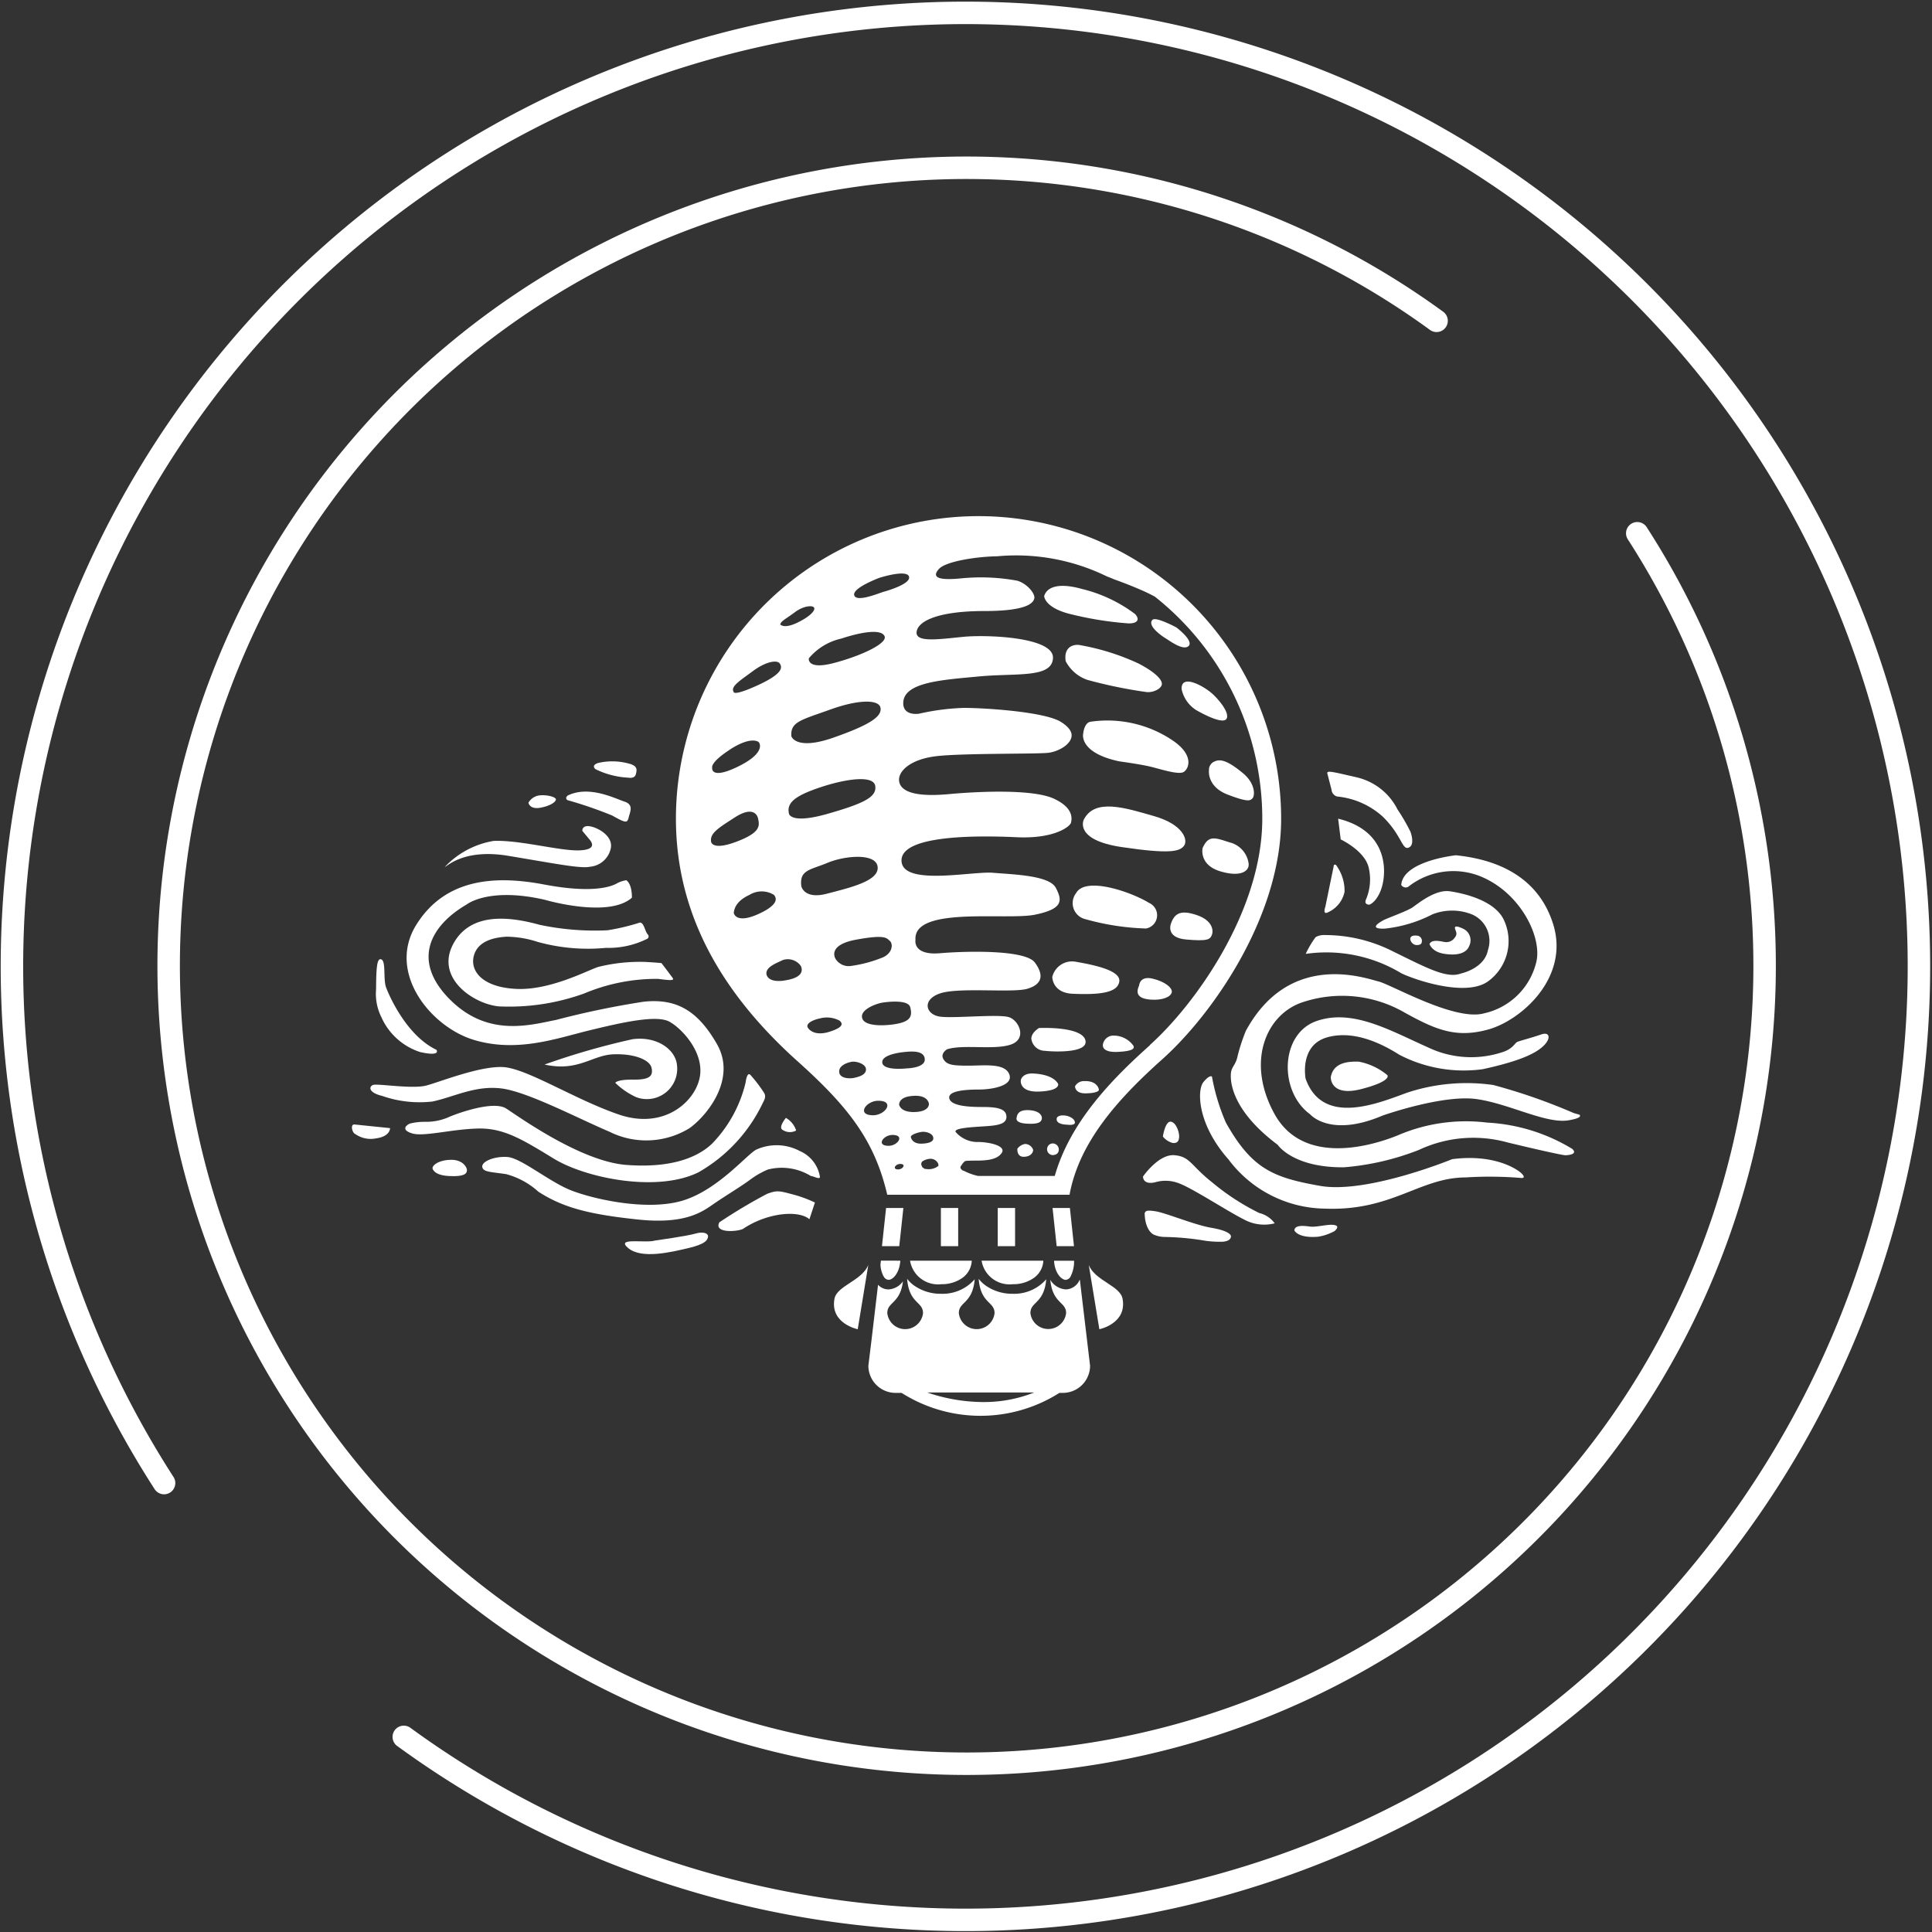
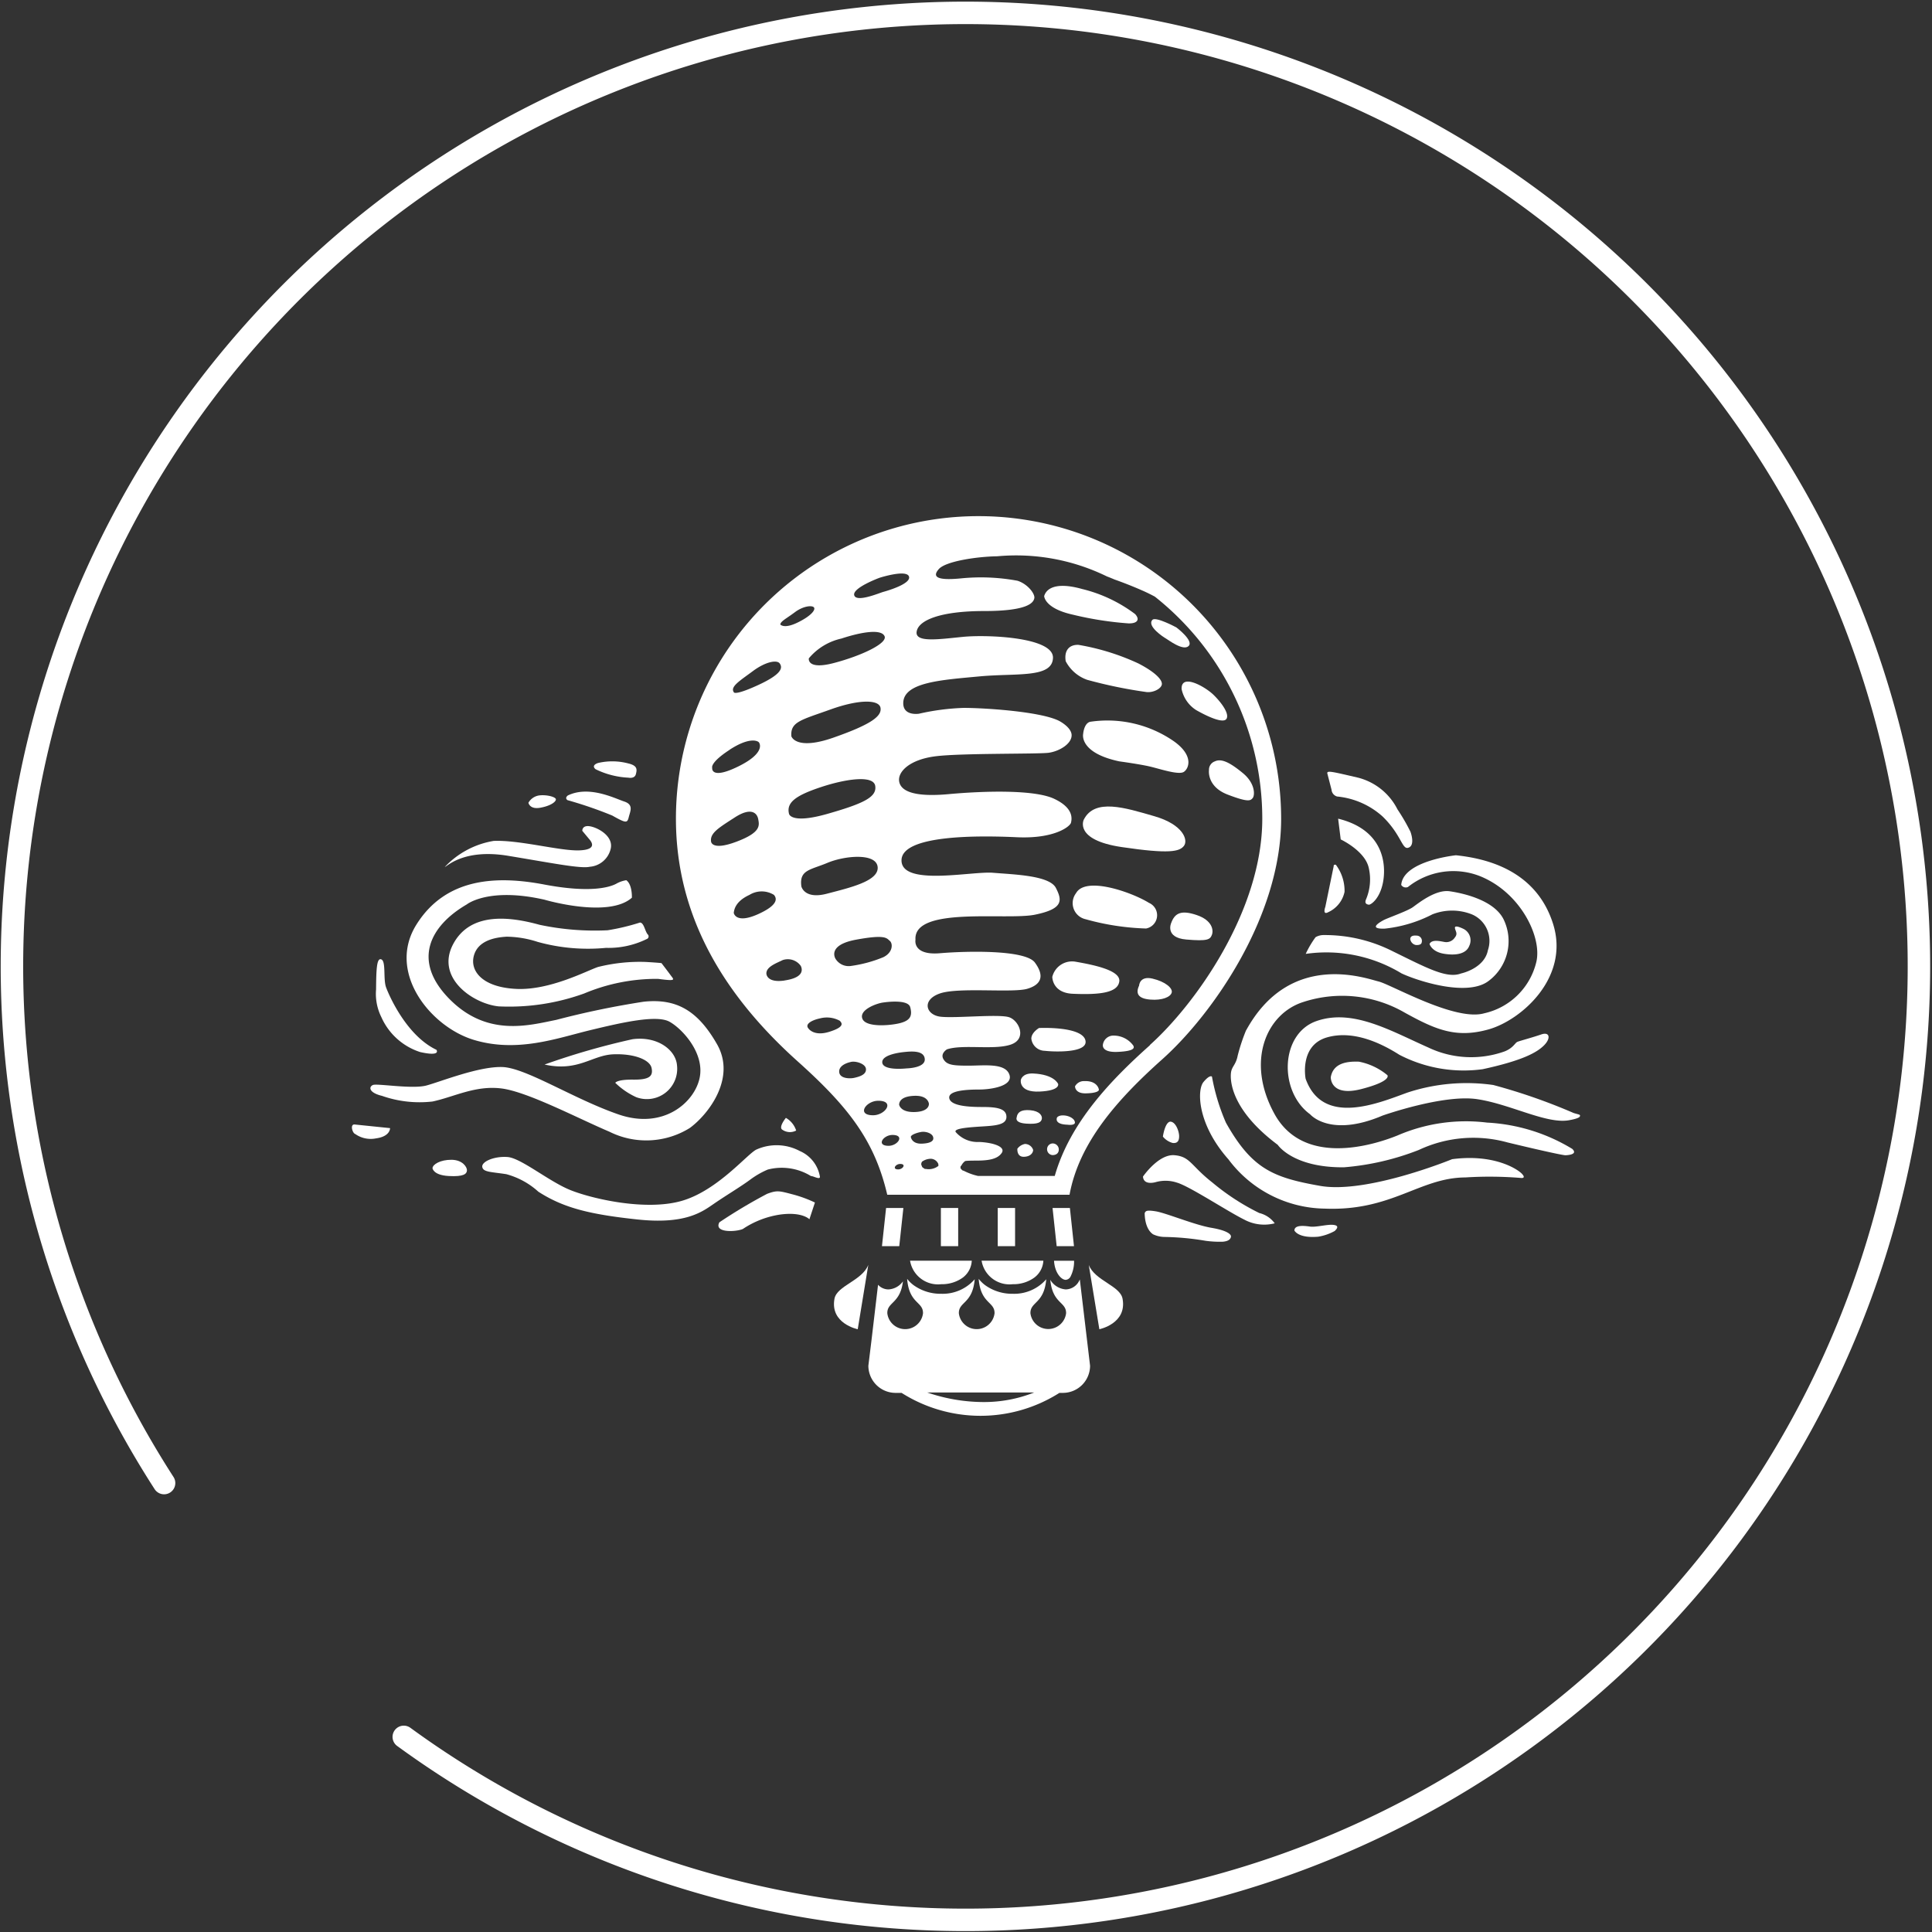
<svg xmlns="http://www.w3.org/2000/svg" id="ic-punto129x129px" width="129" height="129" viewBox="0 0 129 129">
  <rect x="0" y="0" width="129" height="129" fill="#333333" stroke="none" />
  <path id="Path_15689" data-name="Path 15689" d="M71.883,74.074s1.037-1.514,2.1-1.423,1.083.692,2.537,1.828a15.512,15.512,0,0,0,3.126,2.032,1.8,1.8,0,0,1,1.031.687,2.807,2.807,0,0,1-2.021-.241c-1.127-.554-3.666-2.235-4.512-2.478a2.417,2.417,0,0,0-1.4-.035s-.822.26-.863-.37" transform="translate(4.436 4.483)" fill="#fff" />
  <path id="Path_15690" data-name="Path 15690" d="M71.989,76.284s-.039,1.026.557,1.431a1.884,1.884,0,0,0,.8.178,18.06,18.06,0,0,1,2.719.258,7.172,7.172,0,0,0,1.116.061c.421-.03.541-.185.567-.331s-.21-.414-1.311-.6-3.037-.992-3.711-1.1-.663,0-.736.107" transform="translate(4.443 4.699)" fill="#fff" />
  <path id="Path_15691" data-name="Path 15691" d="M73.134,71.536a1.263,1.263,0,0,0,.653.426c.337.039.434-.166.431-.46s-.2-.887-.535-.958-.507.7-.549.992" transform="translate(4.513 4.354)" fill="#fff" />
  <path id="Path_15692" data-name="Path 15692" d="M81.4,77.4s.23.541,1.6.419a3.387,3.387,0,0,0,1.093-.38c.227-.215.267-.381-.13-.412s-1.122.17-1.506.118-1.043-.132-1.054.255" transform="translate(5.025 4.755)" fill="#fff" />
  <path id="Path_15693" data-name="Path 15693" d="M77.351,73.21A8.162,8.162,0,0,0,83.8,76.523c4.466.181,6.341-2.067,9.381-2.082a25.715,25.715,0,0,1,3.738.036s.349.039.041-.284-1.884-1.338-4.656-.971c0,0-5.685,2.335-8.815,1.782S78.94,73.88,77.2,70.784a13.752,13.752,0,0,1-.932-3.075s-.136-.16-.569.364-.421,2.787,1.648,5.136" transform="translate(4.655 4.177)" fill="#fff" />
  <path id="Path_15694" data-name="Path 15694" d="M78.435,65.458a12.379,12.379,0,0,0-.569,1.714c-.121.626-.4.714-.449,1.152s-.064,2.418,3.123,4.8c0,0,1.007,1.536,4.432,1.5a17.475,17.475,0,0,0,4.992-1.159,8.558,8.558,0,0,1,5.92-.5c3.55.854,3.854.856,3.854.856s.917-.01.464-.428a12.147,12.147,0,0,0-5.683-1.753,11.512,11.512,0,0,0-5.962.851c-1.721.7-6.315,2.076-8.241-1.443s-.523-6.692,1.942-7.464a8.345,8.345,0,0,1,6.759.712c2.042,1.126,3.412,1.734,5.595,1.123s5.451-3.465,4.31-7.057-4.471-4.36-6.485-4.572c0,0-3.52.364-3.651,1.98a.356.356,0,0,0,.451.138,4.861,4.861,0,0,1,4.807-.724c2.715,1.092,4.156,4.08,3.763,5.729a4.606,4.606,0,0,1-3.481,3.429c-1.944.557-6.22-1.925-7.054-2.125s-5.9-2.087-8.835,3.251" transform="translate(4.774 3.316)" fill="#fff" />
  <path id="Path_15695" data-name="Path 15695" d="M82.118,60.233a6.482,6.482,0,0,1,.658-1.115,1.069,1.069,0,0,1,.563-.142,10.024,10.024,0,0,1,4.549,1.063c2.311,1.131,3.643,1.866,4.606,1.5,0,0,1.557-.325,1.79-1.557A1.923,1.923,0,0,0,93.226,57.6a3.59,3.59,0,0,0-2.654-.005,8.981,8.981,0,0,1-3.2.954c-1.1.023-.315-.428-.055-.569s1.575-.6,1.944-.859,1.522-1.208,2.475-1.068,2.941.6,3.584,1.854A3.321,3.321,0,0,1,94.3,62.061c-1.451,1.063-4.81-.062-5.788-.528a9.683,9.683,0,0,0-6.393-1.3" transform="translate(5.065 3.458)" fill="#fff" />
  <path id="Path_15696" data-name="Path 15696" d="M89.064,59.466s.36.041.389-.178a.353.353,0,0,0-.337-.449c-.291-.029-.433.063-.427.241a.467.467,0,0,0,.375.387" transform="translate(5.475 3.632)" fill="#fff" />
  <path id="Path_15697" data-name="Path 15697" d="M89.9,59.432s.137.517.961.654,1.491,0,1.691-.523a.853.853,0,0,0-.391-1.141c-.378-.178-.61-.225-.558-.015s.189.349-.015.6a.677.677,0,0,1-.636.3c-.234-.027-.892-.232-1.052.131" transform="translate(5.549 3.596)" fill="#fff" />
  <path id="Path_15698" data-name="Path 15698" d="M83.911,54.474l-.56,2.722s-.215.581.2.352a1.929,1.929,0,0,0,1.084-1.356,2.9,2.9,0,0,0-.582-1.809c-.174-.024-.142.091-.142.091" transform="translate(5.141 3.356)" fill="#fff" />
  <path id="Path_15699" data-name="Path 15699" d="M84.152,51.484l.173,1.388s1.623.756,1.872,1.9A3.423,3.423,0,0,1,86,56.91c-.087.25.073.3.2.319s.732-.378.947-1.484.126-3.5-3-4.261" transform="translate(5.195 3.177)" fill="#fff" />
  <path id="Path_15700" data-name="Path 15700" d="M83.47,48.629l.286,1.108a.51.51,0,0,0,.373.451,5.291,5.291,0,0,1,3.039,1.337c1.238,1.206,1.294,2.192,1.693,2.089s.3-.685.168-1.065a13.012,13.012,0,0,0-.869-1.5,4.079,4.079,0,0,0-2.6-2.111c-1.713-.4-2.106-.5-2.088-.307" transform="translate(5.151 2.995)" fill="#fff" />
  <path id="Path_15701" data-name="Path 15701" d="M82.468,70.438s1.315,1.609,4.855.1c0,0,4.051-1.434,6.317-1.094s4.718,1.727,6.218,1.389c0,0,.581-.1.634-.235s-.042-.113-.413-.23a38.869,38.869,0,0,0-5.365-1.87,12.607,12.607,0,0,0-5.745.51c-1.972.719-5.645,2.261-6.787-.931,0,0-.438-2.227,1.434-2.76s3.817.524,4.826,1.163a9.326,9.326,0,0,0,5.566.962c2.688-.584,3.626-1.124,4.093-1.591s.386-.928-.189-.728-1.419.423-1.587.493-.272.407-.855.638a6.648,6.648,0,0,1-5.094-.259c-2.505-1.109-5.036-2.613-7.466-1.767s-2.527,4.684-.442,6.214" transform="translate(4.994 3.948)" fill="#fff" />
  <path id="Path_15702" data-name="Path 15702" d="M83.692,67.819s-.036,1.313,2.042.776,1.735-.928,1.735-.928a4.232,4.232,0,0,0-1.9-.9c-.827-.031-1.725.105-1.88,1.05" transform="translate(5.165 4.121)" fill="#fff" />
  <path id="Path_15703" data-name="Path 15703" d="M49.443,70.3s-.468.564-.271.767a.885.885,0,0,0,.956.079,1.5,1.5,0,0,0-.685-.845" transform="translate(3.032 4.34)" fill="#fff" />
  <path id="Path_15704" data-name="Path 15704" d="M52.266,74.074a3.719,3.719,0,0,0-2.872-.426,5.632,5.632,0,0,0-1.192.688c-.662.486-1.607,1.045-2.411,1.6s-1.921,1.384-5.108,1.043-4.929-.772-6.609-1.855a5.181,5.181,0,0,0-2.142-1.169c-1.029-.157-1.541-.132-1.6-.482s.783-.728,1.684-.663,2.769,1.636,4.211,2.213,5.064,1.421,7.474.7,4.4-3.207,4.962-3.423a3.288,3.288,0,0,1,2.865.108,2.272,2.272,0,0,1,1.338,1.661c.095.331-.443-.007-.6.011" transform="translate(1.87 4.444)" fill="#fff" />
  <path id="Path_15705" data-name="Path 15705" d="M45.246,76.988a35.077,35.077,0,0,1,3.185-1.9c.667-.25.81-.2,1.7.034a8.375,8.375,0,0,1,1.494.546l-.369,1.118s-.469-.515-1.952-.315a6.087,6.087,0,0,0-2.493.964c-.457.2-1.958.273-1.564-.449" transform="translate(2.788 4.625)" fill="#fff" />
-   <path id="Path_15706" data-name="Path 15706" d="M41.319,78.045s2.1-.291,2.678-.46.885,0,.853.207-.132.479-1.295.754-3.134.753-4.03.007,1.179-.307,1.794-.509" transform="translate(2.425 4.785)" fill="#fff" />
  <path id="Path_15707" data-name="Path 15707" d="M27.2,73.5s.042.46,1.071.52,1.216-.148,1.23-.371-.294-.709-1.038-.712-1.25.307-1.263.562" transform="translate(1.678 4.502)" fill="#fff" />
-   <path id="Path_15708" data-name="Path 15708" d="M26.833,70.734a3.7,3.7,0,0,0,1.48-.28c.7-.313,3.072-1.15,3.915-.607s4.976,3.534,8.023,3.766,4.8-.528,5.737-1.434a8.768,8.768,0,0,0,2.227-4.073s.078-.717.309-.514a9.505,9.505,0,0,1,.871,1.129c.106.157.216.314-.023.732a10.542,10.542,0,0,1-4.3,4.65c-2.753,1.366-7.526.4-9.671-.912s-3.36-2.054-5.091-2.007-3.58.554-4.344.329-.45-.547-.153-.665a4.093,4.093,0,0,1,1.024-.113" transform="translate(1.571 4.169)" fill="#fff" />
  <path id="Path_15709" data-name="Path 15709" d="M24.044,69.748a7.585,7.585,0,0,0,3.4.386c1.445-.31,2.845-1.083,4.583-.874s5.109,1.992,7.228,2.891a5.5,5.5,0,0,0,5.37-.252c1.24-.911,3.108-3.326,1.813-5.591s-2.724-3.066-4.894-2.838A57.491,57.491,0,0,0,35.7,64.684c-1.816.364-4.612,1.16-7.133-1.4s-1.287-4.884,1.163-6.31c0,0,1.446-1.168,5.192-.314,0,0,4.266,1.262,5.832-.134,0,0,.039-.873-.373-1.168a1.957,1.957,0,0,0-.668.234c-.4.215-1.668.65-4.809.054s-6.567-.489-8.545,2.689.949,6.815,3.848,7.686,5.548-.113,7.733-.643,4.471-1.047,5.329-.57,2.352,2.1,2.01,3.745S42.86,72.026,39.872,71s-6.191-3.116-7.766-3.168-4.12.977-5.07,1.233-3.291-.151-3.571-.034-.293.5.578.72" transform="translate(1.437 3.414)" fill="#fff" />
  <path id="Path_15710" data-name="Path 15710" d="M22.305,70.716l2.374.244s.027.556-.943.685a1.785,1.785,0,0,1-1.384-.294c-.177-.045-.364-.646-.047-.635" transform="translate(1.365 4.365)" fill="#fff" />
  <path id="Path_15711" data-name="Path 15711" d="M24,64.182a3.476,3.476,0,0,1-.349-1.837c.013-1.285.032-2.145.353-2.008s.113,1.318.316,1.869,1.364,3.218,3.361,4.166c0,0,.344.473-1.093.149A4.268,4.268,0,0,1,24,64.182" transform="translate(1.459 3.723)" fill="#fff" />
  <path id="Path_15712" data-name="Path 15712" d="M38.853,58.547a17.742,17.742,0,0,1-4.568-.365c-1.848-.509-4.6-.937-5.776,1.308s1.342,3.964,3.043,4.14a14.744,14.744,0,0,0,5.713-.861,12.486,12.486,0,0,1,4.934-.976c1.257.168,1.062.061.844-.237s-.616-.815-.616-.815-.212-.029-1.061-.078A11.471,11.471,0,0,0,38.189,61c-.722.236-3.226,1.582-5.491,1.462s-3.063-1.218-2.8-2.208,1.34-1.231,2.2-1.277a6.916,6.916,0,0,1,2.058.346,12.554,12.554,0,0,0,4.568.4,5.778,5.778,0,0,0,2.712-.586.187.187,0,0,0,.066-.32c-.182-.219-.244-.774-.51-.785a14.67,14.67,0,0,1-2.147.514" transform="translate(1.74 3.566)" fill="#fff" />
  <path id="Path_15713" data-name="Path 15713" d="M27.972,54.683a5.781,5.781,0,0,1,3.258-1.741c1.7-.079,4.4.669,5.7.631s.8-.618.694-.743-.469-.563-.469-.563-.024-.4.527-.3,1.565.671,1.369,1.5a1.559,1.559,0,0,1-1.394,1.2c-.615.137-2.408-.228-5.458-.732s-4.141.789-4.23.742" transform="translate(1.725 3.207)" fill="#fff" />
  <path id="Path_15714" data-name="Path 15714" d="M33.23,50.511s.079.459.783.336,1.055-.4,1.052-.559-.588-.323-1.1-.266a.987.987,0,0,0-.733.489" transform="translate(2.052 3.087)" fill="#fff" />
  <path id="Path_15715" data-name="Path 15715" d="M35.725,50.035s-.244.162-.031.318a27.373,27.373,0,0,1,2.99,1.029c.927.523,1,.507,1.1.107s.341-.832-.3-1.044-2.336-1.085-3.756-.41" transform="translate(2.198 3.073)" fill="#fff" />
  <path id="Path_15716" data-name="Path 15716" d="M37.63,47.99s-.493.136-.17.415a5.6,5.6,0,0,0,2.2.566s.407.089.491-.23.115-.575-.508-.722a4.163,4.163,0,0,0-2.016-.029" transform="translate(2.305 2.955)" fill="#fff" />
  <path id="Path_15717" data-name="Path 15717" d="M34.249,67.048a48.632,48.632,0,0,1,5.875-1.691c1.659-.22,2.876.713,2.965,1.729a2.025,2.025,0,0,1-2.72,2.142,4.929,4.929,0,0,1-1.4-.959s.1-.226,1.2-.213,1.339-.243,1.223-.782-1.148-.966-2.561-.908-2.349,1.183-4.586.682" transform="translate(2.113 4.031)" fill="#fff" />
  <rect id="Rectangle_3673" data-name="Rectangle 3673" width="1.155" height="2.55" transform="translate(62.823 80.657)" fill="#fff" />
  <rect id="Rectangle_3674" data-name="Rectangle 3674" width="1.158" height="2.55" transform="translate(66.619 80.657)" fill="#fff" />
  <path id="Path_15718" data-name="Path 15718" d="M67.624,78.518H66.468l-.275-2.55h1.158Z" transform="translate(4.086 4.689)" fill="#fff" />
  <path id="Path_15719" data-name="Path 15719" d="M55.466,78.518h1.155l.275-2.55H55.741Z" transform="translate(3.423 4.689)" fill="#fff" />
  <path id="Path_15720" data-name="Path 15720" d="M65.666,37.52s0,.821,1.906,1.245a22.435,22.435,0,0,0,3.7.583c.606.025.814-.245.465-.622a9.663,9.663,0,0,0-3.539-1.673c-1.785-.5-2.392-.005-2.529.467" transform="translate(4.053 2.274)" fill="#fff" />
  <path id="Path_15721" data-name="Path 15721" d="M74.077,39.489s1.186.89.817,1.245-1.382-.435-1.518-.507-1.3-.833-.893-1.245c.226-.23,1.594.507,1.594.507" transform="translate(4.468 2.403)" fill="#fff" />
  <path id="Path_15722" data-name="Path 15722" d="M67.022,41.645a2.58,2.58,0,0,0,1.439,1.245,31.3,31.3,0,0,0,3.967.817c.433.045.966-.216,1.013-.507s-.4-.8-1.557-1.4a15.652,15.652,0,0,0-4.006-1.245c-.575-.025-.977.326-.856,1.09" transform="translate(4.135 2.503)" fill="#fff" />
  <path id="Path_15723" data-name="Path 15723" d="M74.31,43.368a2.192,2.192,0,0,0,.972,1.4c.805.459,1.821.91,2.023.583s-.3-1.046-.857-1.594-2.185-1.473-2.138-.389" transform="translate(4.587 2.645)" fill="#fff" />
  <path id="Path_15724" data-name="Path 15724" d="M68.12,46.214s-.291,1.252,2.411,1.828c0,0,1.375.186,2.062.349s1.917.582,2.256.35.672-1.1-.7-2.06A7.793,7.793,0,0,0,68.587,45.4c-.421.107-.467.817-.467.817" transform="translate(4.202 2.794)" fill="#fff" />
  <path id="Path_15725" data-name="Path 15725" d="M76.031,48.469s-.162,1.092,1.245,1.633,1.527.4,1.672.234.2-.966-.661-1.673-1.426-.988-1.867-.777a.59.59,0,0,0-.389.583" transform="translate(4.693 2.952)" fill="#fff" />
  <path id="Path_15726" data-name="Path 15726" d="M68.16,51.6s-.677,1.352,2.528,1.828,3.869.3,4.161-.079-.032-1.421-1.982-1.983-3.975-1.216-4.707.234" transform="translate(4.203 3.13)" fill="#fff" />
  <path id="Path_15727" data-name="Path 15727" d="M67.694,56.187a1.1,1.1,0,0,0,.622,1.751,16.693,16.693,0,0,0,4.045.621.9.9,0,0,0,.194-1.711c-1.144-.709-4.206-1.791-4.862-.662" transform="translate(4.163 3.437)" fill="#fff" />
  <path id="Path_15728" data-name="Path 15728" d="M73.653,58.1s-.423.966,1.011,1.09,1.591,0,1.712-.312.026-.97-1.011-1.321-1.468-.142-1.712.544" transform="translate(4.542 3.542)" fill="#fff" />
  <path id="Path_15729" data-name="Path 15729" d="M66.178,61.494a1.36,1.36,0,0,1,1.555-1.011c1.239.216,3.024.581,2.918,1.321s-1.254.9-3.113.819c-1.375-.063-1.36-1.129-1.36-1.129" transform="translate(4.084 3.731)" fill="#fff" />
  <path id="Path_15730" data-name="Path 15730" d="M71.642,62.012s.027-.669.893-.467,1.365.643,1.284.935-.629.533-1.439.465-.982-.413-.738-.932" transform="translate(4.416 3.797)" fill="#fff" />
  <path id="Path_15731" data-name="Path 15731" d="M65.365,64.655s-.5.291-.507.7a.915.915,0,0,0,.9.817c.523.066,2.786.17,2.723-.622s-1.86-.942-3.112-.9" transform="translate(4.004 3.99)" fill="#fff" />
  <path id="Path_15732" data-name="Path 15732" d="M69.364,65.715s-.154.548.972.5,1.144-.263,1.05-.428a1.616,1.616,0,0,0-1.284-.66.709.709,0,0,0-.738.583" transform="translate(4.28 4.02)" fill="#fff" />
  <path id="Path_15733" data-name="Path 15733" d="M64.2,67.94s-.163.84,1.245.777,1.245-.507,1.245-.507-.24-.638-1.673-.7c-.73-.031-.817.428-.817.428" transform="translate(3.962 4.167)" fill="#fff" />
  <path id="Path_15734" data-name="Path 15734" d="M67.607,68.339s-.015.476.7.467.89-.152.893-.234-.14-.619-.972-.583a.669.669,0,0,0-.622.349" transform="translate(4.173 4.197)" fill="#fff" />
  <path id="Path_15735" data-name="Path 15735" d="M63.944,70.287s-.2.37.622.428,1.006-.1,1.05-.31-.135-.53-.777-.585-.849.162-.9.467" transform="translate(3.946 4.309)" fill="#fff" />
  <path id="Path_15736" data-name="Path 15736" d="M66.473,70.3s-.215.441.7.467c0,0,.51.075.5-.155s-.358-.444-.738-.467-.467.155-.467.155" transform="translate(4.101 4.33)" fill="#fff" />
  <path id="Path_15737" data-name="Path 15737" d="M63.982,72.254s-.061.551.428.544.635-.315.622-.465a.575.575,0,0,0-.546-.391.812.812,0,0,0-.5.312" transform="translate(3.949 4.441)" fill="#fff" />
  <path id="Path_15738" data-name="Path 15738" d="M66.2,72.685s.38.032.428-.311a.409.409,0,0,0-.428-.465.384.384,0,0,0-.349.348.389.389,0,0,0,.349.428" transform="translate(4.065 4.439)" fill="#fff" />
-   <path id="Path_15739" data-name="Path 15739" d="M75.629,53.376s-.254,1.127,1.205,1.555,1.945-.1,1.867-.544a1.681,1.681,0,0,0-1.284-1.4c-.98-.321-1.4-.487-1.788.389" transform="translate(4.667 3.254)" fill="#fff" />
  <path id="Path_15740" data-name="Path 15740" d="M62.718,32.464A20.2,20.2,0,0,0,42.513,52.669c0,6.636,3.327,11.895,8.136,16.206,3.413,3.062,5.133,5.3,5.974,8.9H68.794c.633-3.442,3.114-6.3,6.2-9.053,3.324-2.974,7.929-9.509,7.929-16.051A20.206,20.206,0,0,0,62.718,32.464m-6.624,4.12s1.841-.595,1.983-.076-1.712,1.011-1.712,1.011c-.244.065-1.788.726-1.945.234s1.674-1.168,1.674-1.168m1.828,32.753c-.793.076-1.646.013-1.633-.428s.964-.612,1.439-.662,1.357-.134,1.4.467-1.205.622-1.205.622M59.4,71.669c.025.123-.027.566-.974.583s-1.011-.5-1.011-.5c.016-.244.2-.551,1.011-.583s.947.383.974.5M57.533,66.3c-.632.176-2.321.332-2.568-.273s.974-1.043,1.4-1.09c0,0,1.639-.258,1.791.312s.008.872-.622,1.05M53.06,47.242c-2.549.9-2.839-.079-2.839-.079-.079-.972.66-1.088,2.605-1.788s3.248-.66,3.346-.116-.566,1.09-3.113,1.983m-.428,5.1c-2.45.7-2.566,0-2.566,0-.2-.777.5-1.245,2.138-1.788s3.5-.817,3.617-.079-.738,1.168-3.189,1.867m4.161,8.48c.216.183.213.776-.428,1.089a8.753,8.753,0,0,1-2.139.583,1.03,1.03,0,0,1-1.05-.465s-.62-.919,1.363-1.285,2.04-.1,2.255.079m-.349-20.344c.207.482-1.556,1.311-3.384,1.791s-1.673-.312-1.673-.312a3.947,3.947,0,0,1,2.177-1.321c1.415-.467,2.672-.637,2.879-.157M50.453,38.88c.57-.428,1.181-.48,1.284-.31s-.234.583-1.127,1.011-1.129.116-1.129.116c.027-.22.4-.389.972-.817m-2.8,3.928c.856-.635,1.609-.765,1.791-.507s.22.677-1.439,1.44-1.633.467-1.633.467c-.246-.362.428-.766,1.282-1.4M46.1,48.059c1.336-.869,1.867-.583,1.945-.5s.442.738-1.4,1.633-1.71.078-1.71.078-.17-.338,1.166-1.206m-1.245,6.107c-.065-.557.531-.907,1.594-1.594s1.478-.31,1.557.118.194.893-1.478,1.516-1.673-.039-1.673-.039m1.518,4.786c.03-.3.182-.806,1.048-1.205a1.556,1.556,0,0,1,1.636,0c.12.148.459.6-1.05,1.282s-1.633-.076-1.633-.076m3.384,4.513c-1.212.173-1.206-.467-1.206-.467-.016-.459.69-.7,1.09-.9a1.062,1.062,0,0,1,1.206.389c.153.315.119.8-1.09.974m1.127-6.3c-.141-1.09.61-1.078,1.751-1.557s3.24-.674,3.344.272-1.853,1.388-3.384,1.79-1.712-.5-1.712-.5m.467,9.489c-.228-.274.2-.538.777-.662a1.8,1.8,0,0,1,1.323.157c.15.154.354.409-.7.738s-1.4-.234-1.4-.234m3.072,3.307c-.327.073-1.014.047-1.011-.428s.739-.622.739-.622c.306-.107,1.027.09,1.05.467s-.45.508-.778.583m1.6,1.531c1.13,0,.481.968-.348.968-1.129,0-.479-.968.348-.968m.948,2.283c.848,0,.36.725-.26.725-.849,0-.36-.725.26-.725m.383,2.3c-.424,0-.179-.364.131-.364.425,0,.179.364-.131.364m.847-2.147c-.047-.138.341-.288.662-.349s.732.078.815.31-.067.439-.738.467-.738-.428-.738-.428m1.694,2.006a1.056,1.056,0,0,1-.7.11.227.227,0,0,0-.055.005,1.381,1.381,0,0,1-.181-.126,1.889,1.889,0,0,1-.071-.182.391.391,0,0,1,.053-.181,1.033,1.033,0,0,1,.544-.194.556.556,0,0,1,.546.349.162.162,0,0,1-.017.121h.061a.675.675,0,0,0-.177.1m14.263-8.154c-2.6,2.322-5.332,5.151-6.356,8.73H62.686a3.932,3.932,0,0,1-.939-.337.244.244,0,0,0-.092-.025.167.167,0,0,0-.049-.045.207.207,0,0,0-.019-.017c-.024-.031-.048-.059-.073-.088a.7.7,0,0,1,.013-.16h.036a.8.8,0,0,1,.25-.313s-.039-.039.738-.039,1.42-.079,1.712-.507-.6-.7-1.5-.738a1.928,1.928,0,0,1-1.569-.662c-.175-.273,1.146-.332,2.022-.39s1.42-.174,1.36-.7-.8-.583-1.633-.583-2.079-.058-2.178-.583,1.206-.583,2-.583,2.3-.234,2.008-1.011-1.691-.583-2.721-.583-1.44-.039-1.674-.428.234-.662.234-.662c1.068-.35,3.113.058,4.24-.311s.583-1.594-.079-1.828-3.6.076-4.589-.039-1.284-1.127-.039-1.555,4.862-.02,5.836-.312,1.128-.893.5-1.749-4.492-.778-6.34-.623-1.633-.9-1.633-.9c-.155-2.256,6.067-1.284,7.974-1.673s1.829-.953,1.4-1.788-2.8-.894-4.2-1.011-6.088.914-6.107-.818,5.186-1.673,7.7-1.555,3.56-.72,3.617-.974.194-.972-1.127-1.594-4.688-.525-7.041-.31-3.209-.215-3.307-.856.7-1.459,2.451-1.674,6.866-.135,7.546-.234,1.478-.563,1.518-1.127-.856-1.011-.856-1.011c-1.265-.622-5-.856-6.34-.856a15.729,15.729,0,0,0-2.995.389s-1.05.174-1.05-.7c0-1.41,2.586-1.555,5.07-1.79s4.887.136,4.927-1.243-4.376-1.557-5.991-1.4-3.229.409-3.111-.349S60.159,38.8,63.1,38.8s3.285-.566,3.343-.857-.447-.954-1.127-1.166a13.373,13.373,0,0,0-3.773-.157c-1.22.118-2.062.039-1.477-.622.467-.529,2.572-.835,3.9-.854a13.794,13.794,0,0,1,7.328,1.347q.244.091.494.2c.664.235,1.319.495,1.961.781.257.115.5.237.74.365a18.92,18.92,0,0,1,7.175,14.833c0,6.159-4.491,12.41-7.509,15.109" transform="translate(2.619 1.999)" fill="#fff" />
  <path id="Path_15741" data-name="Path 15741" d="M68.469,79.544l.708,4.3s1.862-.376,1.549-2.04c-.165-.87-1.85-1.2-2.258-2.258" transform="translate(4.227 4.909)" fill="#fff" />
  <path id="Path_15742" data-name="Path 15742" d="M54.74,79.544l-.706,4.3s-1.864-.376-1.552-2.04c.164-.87,1.849-1.2,2.258-2.258" transform="translate(3.237 4.909)" fill="#fff" />
  <path id="Path_15743" data-name="Path 15743" d="M67.071,80.561a.4.4,0,0,0,.331-.247,2.214,2.214,0,0,0,.222-1.029H66.286c.045.793.473,1.277.785,1.277" transform="translate(4.092 4.894)" fill="#fff" />
  <path id="Path_15744" data-name="Path 15744" d="M59.316,80.852a2.376,2.376,0,0,0,1.436-.439,1.5,1.5,0,0,0,.6-1.129H57.232a1.891,1.891,0,0,0,2.084,1.568" transform="translate(3.533 4.894)" fill="#fff" />
  <path id="Path_15745" data-name="Path 15745" d="M63.815,80.852a2.365,2.365,0,0,0,1.434-.439,1.5,1.5,0,0,0,.606-1.129H61.731a1.891,1.891,0,0,0,2.084,1.568" transform="translate(3.81 4.894)" fill="#fff" />
-   <path id="Path_15746" data-name="Path 15746" d="M55.577,80.313a.4.4,0,0,0,.331.247c.312,0,.74-.483.787-1.279H55.4l-.03.268a1.877,1.877,0,0,0,.2.764" transform="translate(3.418 4.894)" fill="#fff" />
  <path id="Path_15747" data-name="Path 15747" d="M68.731,80.469c-.016.032-.032.065-.048.095a1.023,1.023,0,0,1-.887.567,1.309,1.309,0,0,1-1.037-.64c.152,1.591,1.055,1.456,1.055,2.213h0l0,.022a1.2,1.2,0,0,1-2.381,0l0-.022h0c0-.763.914-.618,1.056-2.25a2.837,2.837,0,0,1-2.232.969,3.079,3.079,0,0,1-1.848-.575,2.242,2.242,0,0,1-.432-.424c.133,1.663,1.06,1.512,1.06,2.28h0l0,.022a1.2,1.2,0,0,1-2.383,0l0-.022h0c0-.763.917-.618,1.058-2.25a2.835,2.835,0,0,1-2.232.969,3.079,3.079,0,0,1-1.848-.575,2.213,2.213,0,0,1-.432-.424c.133,1.663,1.06,1.512,1.06,2.28h0l0,.022a1.2,1.2,0,0,1-2.383,0l0-.022h0c0-.741.863-.628,1.044-2.111a1.266,1.266,0,0,1-.963.538.945.945,0,0,1-.7-.31l-.439,3.718-.207,1.685A1.817,1.817,0,0,0,56.43,88.04h.4a9.837,9.837,0,0,0,10.539,0H67.6a1.816,1.816,0,0,0,1.815-1.816Zm-6.479,8.183a11.667,11.667,0,0,1-3.707-.638h7.138a9.084,9.084,0,0,1-3.431.638" transform="translate(3.369 4.963)" fill="#fff" />
  <path id="Path_15748" data-name="Path 15748" d="M26.913,115.926A63.665,63.665,0,1,0,10.908,98.978" transform="translate(0.047 0.046)" fill="none" stroke="#fff" stroke-linecap="round" stroke-linejoin="round" stroke-width="1.5" />
-   <path id="Path_15749" data-name="Path 15749" d="M95.267,20.768a53.281,53.281,0,1,0,13.4,14.185" transform="translate(0.653 0.653)" fill="none" stroke="#fff" stroke-linecap="round" stroke-linejoin="round" stroke-width="1.5" />
  <rect id="Rectangle_3675" data-name="Rectangle 3675" width="129" height="129" fill="none" />
</svg>